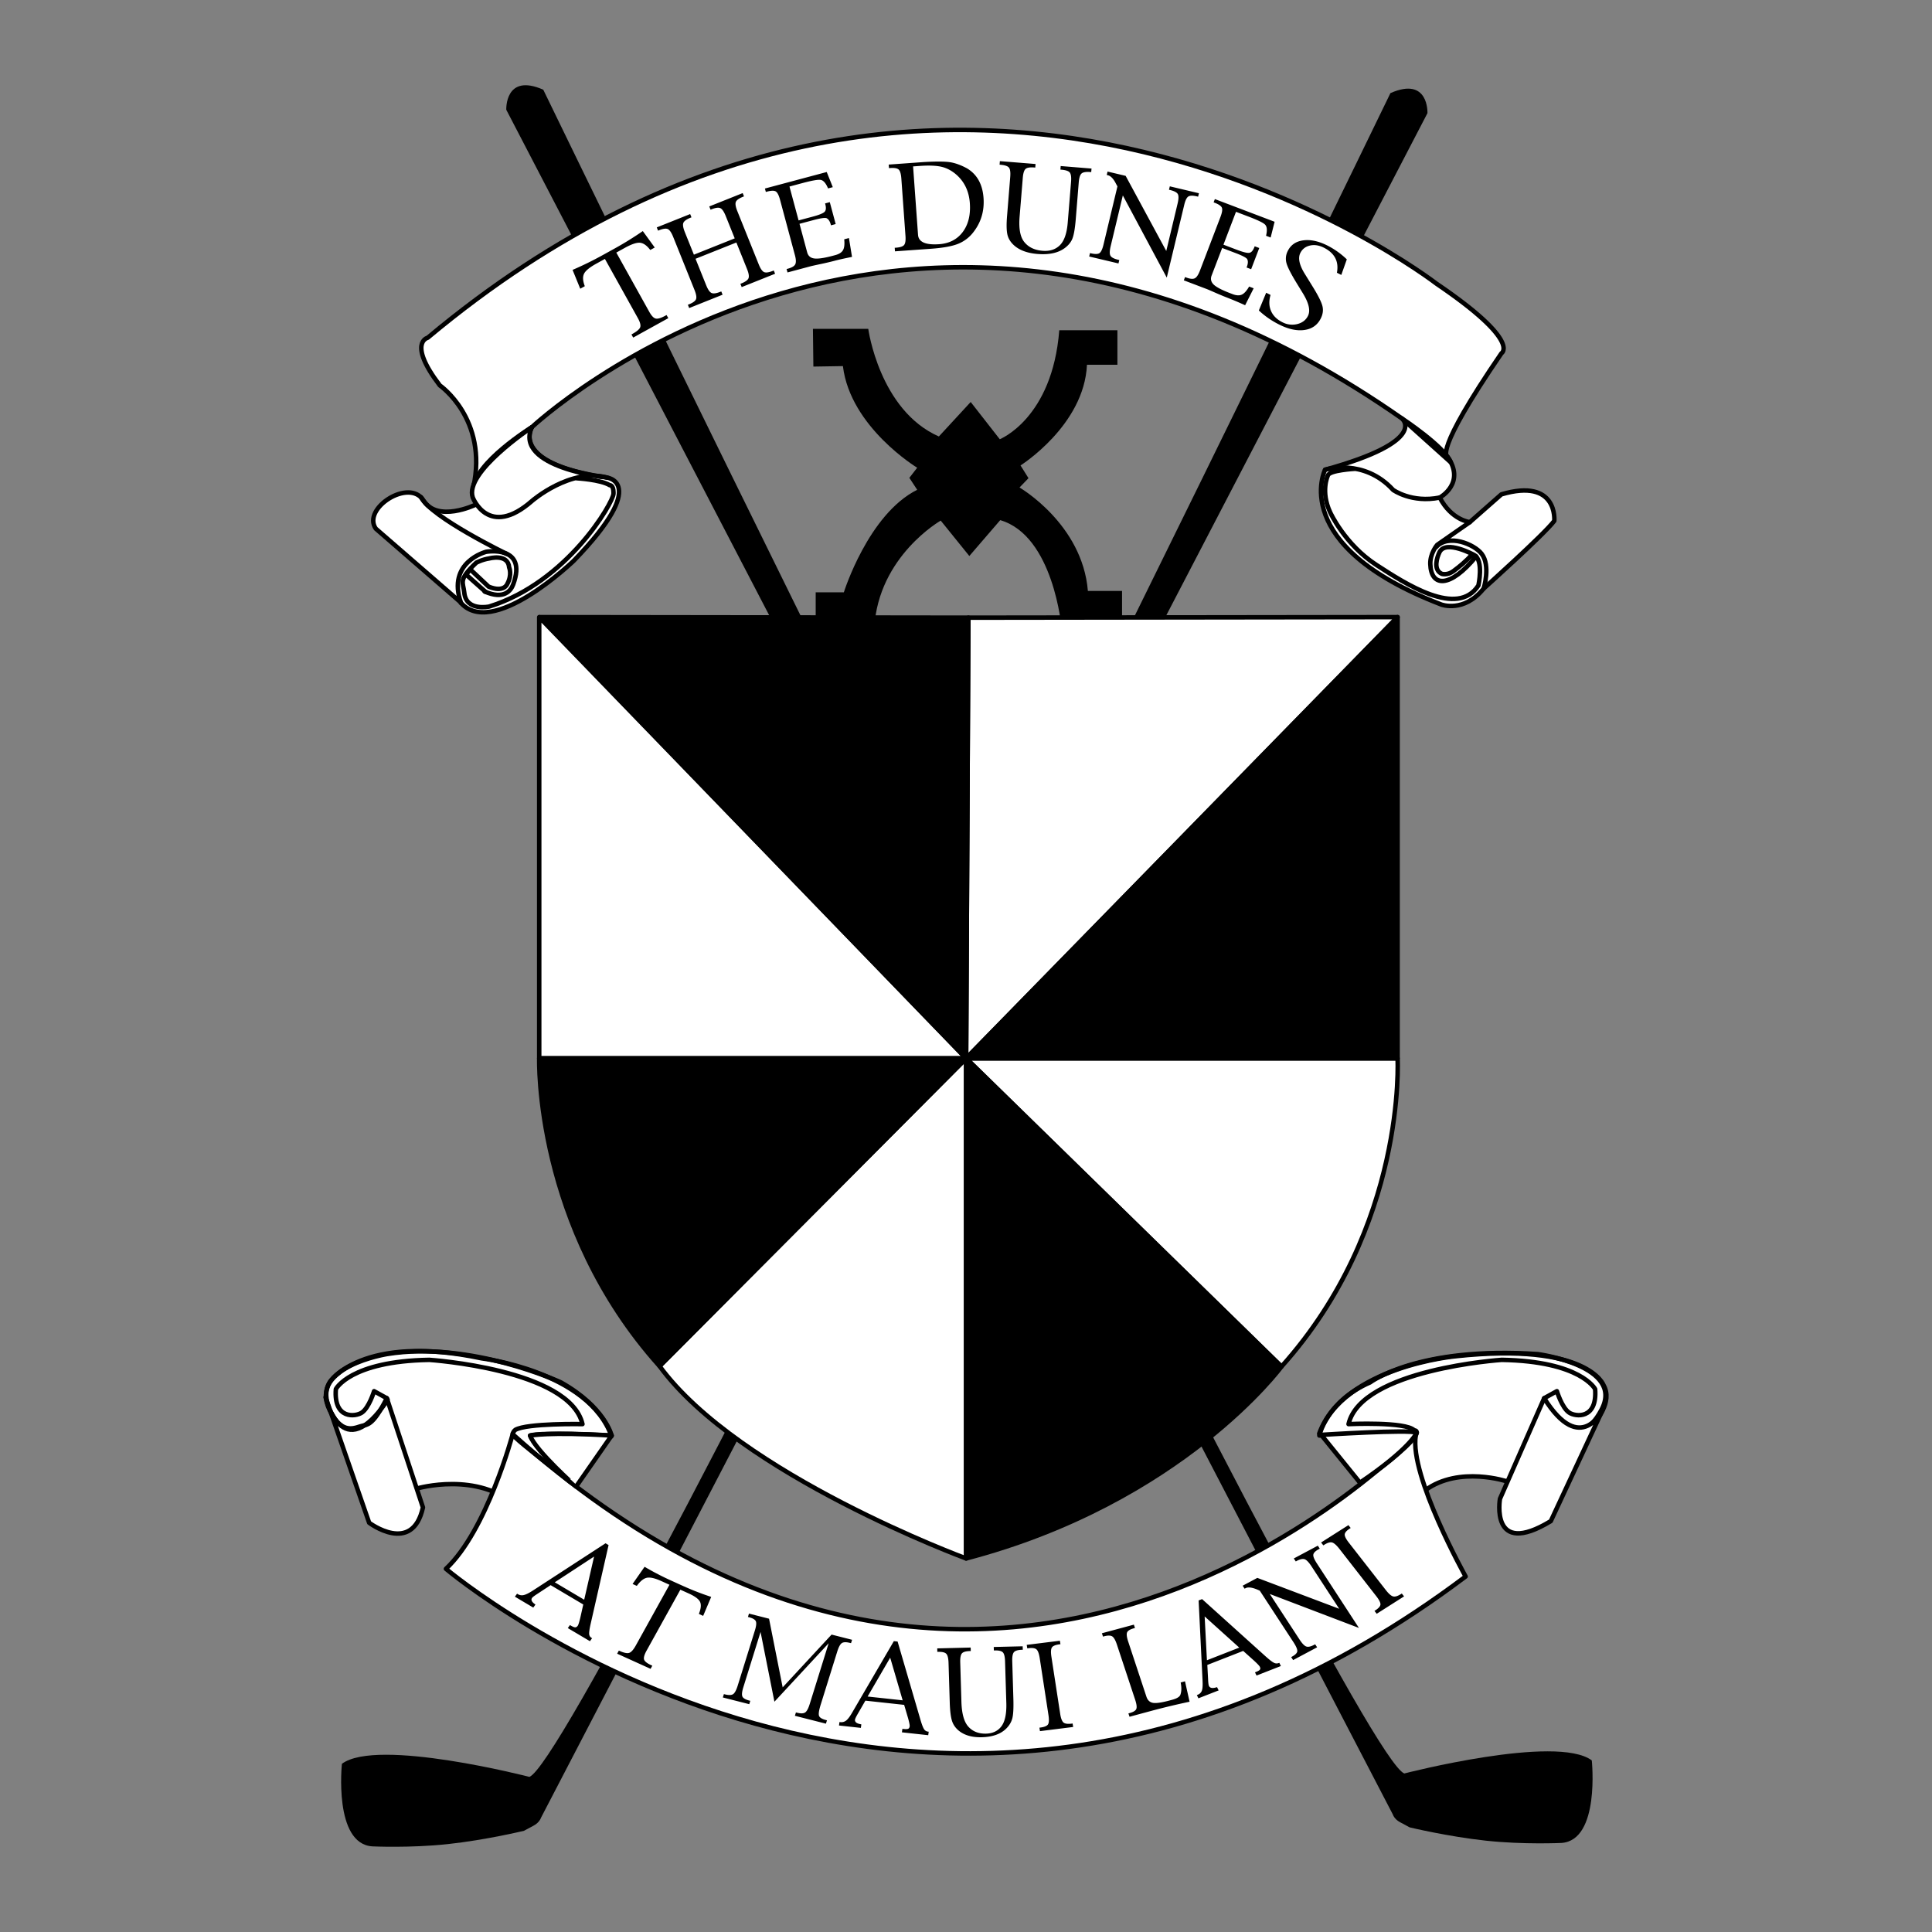
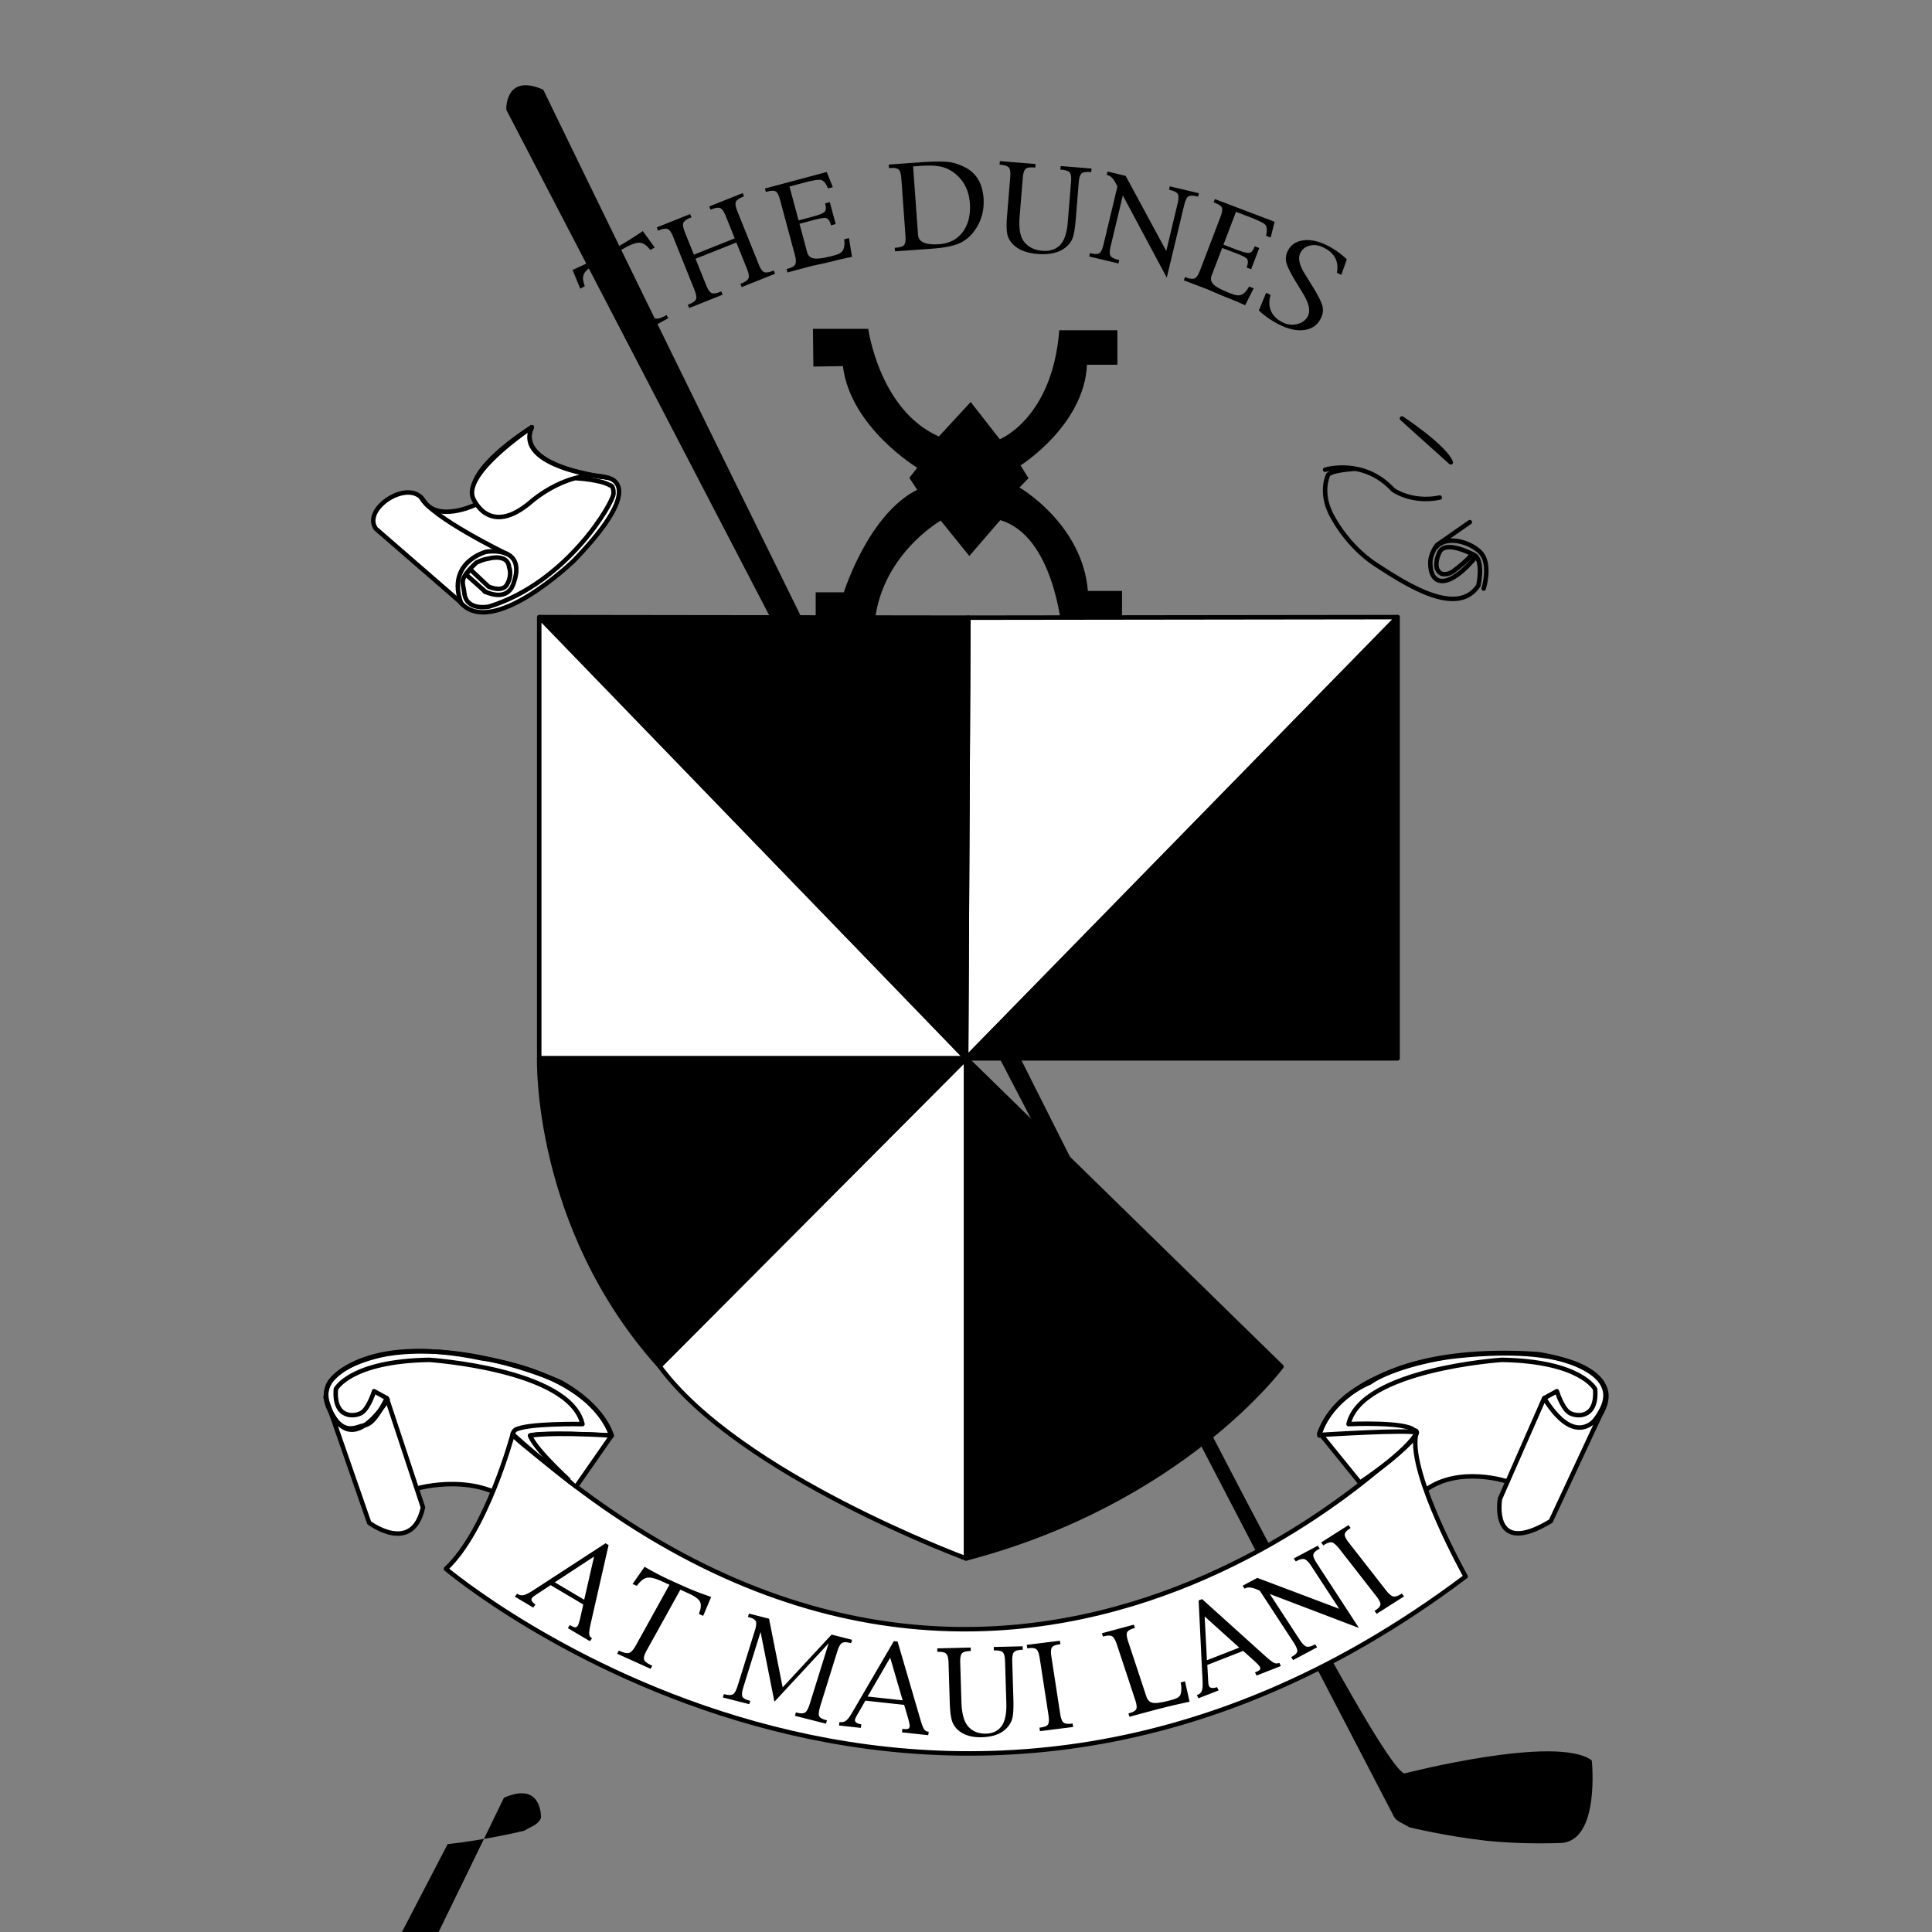
<svg xmlns="http://www.w3.org/2000/svg" width="2500" height="2500" viewBox="0 0 192.756 192.756">
  <rect x="0" y="0" width="192.756" height="192.756" fill="#808080" stroke="none" />
  <path fill-rule="evenodd" clip-rule="evenodd" fill="#fff" fill-opacity="0" d="M0 0h192.756v192.756H0V0z" />
  <path d="M148.268 183.647c-3.824-.413-7.625-1.33-7.625-1.33s-.463-.255-.961-.516c-.584-.307-.723-.781-.723-.781L50.511 10.95s-.158-3.697 3.691-2c0 0 80.408 165.855 85.906 167.99 0 0 15.189-3.929 18.705-1.305 0 0 .844 7.981-3.027 8.236-.001 0-3.774.179-7.518-.224z" fill-rule="evenodd" clip-rule="evenodd" />
-   <path d="M44.662 183.988c3.822-.41 7.62-1.331 7.62-1.331s.467-.254.964-.518c.583-.307.726-.778.726-.778L142.417 11.29s.16-3.698-3.693-2c0 0-80.403 165.854-85.904 167.99 0 0-15.187-3.93-18.707-1.305 0 0-.844 7.979 3.03 8.238-.001.001 3.775.178 7.519-.225z" fill-rule="evenodd" clip-rule="evenodd" />
+   <path d="M44.662 183.988c3.822-.41 7.62-1.331 7.62-1.331s.467-.254.964-.518c.583-.307.726-.778.726-.778s.16-3.698-3.693-2c0 0-80.403 165.854-85.904 167.99 0 0-15.187-3.93-18.707-1.305 0 0-.844 7.979 3.03 8.238-.001.001 3.775.178 7.519-.225z" fill-rule="evenodd" clip-rule="evenodd" />
  <path d="M81.106 32.812h5.521s1.106 8.12 7.044 10.735l3.175-3.44 2.901 3.715s5.248-2.065 5.936-10.871h5.801v3.44h-3.037c-.275 6.054-6.629 10.046-6.629 10.046l.795 1.271-.896.93c-.002 0 6.271 3.624 6.822 10.32h3.408v3.716h-6.031s-.783-9.219-6.123-10.779l-3.083 3.579-2.854-3.533s-6.213 3.533-6.629 10.688h-5.846v-3.532h2.809s2.438-7.799 7.318-10.23l-.783-1.193.783-1.009s-6.675-4.037-7.411-10.139l-2.947.048-.044-3.762z" fill-rule="evenodd" clip-rule="evenodd" />
  <path fill-rule="evenodd" clip-rule="evenodd" fill="#fff" stroke="#000" stroke-width=".447" stroke-linecap="round" stroke-linejoin="round" stroke-miterlimit="2.613" d="M53.798 105.594H96.39L53.798 61.57v44.024zM139.436 61.57L96.39 105.594l.225-43.969 42.821-.055zM96.39 105.594v49.893s-22.656-8.353-30.585-19.188l30.585-30.705z" />
  <path fill-rule="evenodd" clip-rule="evenodd" stroke="#000" stroke-width=".447" stroke-linecap="round" stroke-linejoin="round" stroke-miterlimit="2.613" d="M96.615 61.625l-.225 43.969L53.855 61.57l42.76.055z" />
  <path d="M53.798 105.594s-.502 16.767 12.007 30.705l30.585-30.705H53.798z" fill-rule="evenodd" clip-rule="evenodd" stroke="#000" stroke-width=".447" stroke-linecap="round" stroke-linejoin="round" stroke-miterlimit="2.613" />
-   <path d="M139.436 105.594s.928 16.813-11.582 30.751L96.39 105.594h43.046z" fill-rule="evenodd" clip-rule="evenodd" fill="#fff" stroke="#000" stroke-width=".447" stroke-linecap="round" stroke-linejoin="round" stroke-miterlimit="2.613" />
  <path fill-rule="evenodd" clip-rule="evenodd" stroke="#000" stroke-width=".447" stroke-linecap="round" stroke-linejoin="round" stroke-miterlimit="2.613" d="M139.436 61.57v44.024H96.39l43.046-44.024zM96.39 105.594l31.463 30.751s-9.939 13.5-31.463 19.142v-49.893z" />
  <path d="M51.572 150.312c-3.882-3.566-9.933-1.814-9.933-1.814l-7.959-6.552s-1.901-2.288-.774-4.071c0 0 3.201-4.877 15.145-2.354 0 0 10.637 1.271 12.961 7.761l-9.44 7.03zM142.203 148.68c3.389-2.486 8.201-.865 8.201-.865l8.732-5.975s1.828-1.94.848-3.646c0 0-1.52-4.301-14.744-2.885 0 0-11.18 1.018-13.621 7.72l10.584 5.651z" fill-rule="evenodd" clip-rule="evenodd" fill="#fff" stroke="#000" stroke-width=".447" stroke-linecap="round" stroke-linejoin="round" stroke-miterlimit="2.613" />
  <path d="M38.592 139.5l3.605 10.895c-1.051 4.782-5.366 1.531-5.366 1.531l-4.349-12.523s1.62 7.123 6.199.255l-.089-.158zM51.15 143.092s-2.564 9.604-6.659 13.43c0 0 48.36 40.929 101.735.766 0 0-5.613-10.042-4.977-14.059.001 0-41.329 43.558-90.099-.137z" fill-rule="evenodd" clip-rule="evenodd" fill="#fff" stroke="#000" stroke-width=".447" stroke-linecap="round" stroke-linejoin="round" stroke-miterlimit="2.613" />
  <path d="M139.766 143.229s-.51-.389-8.135-.006c0 0 .695-3.393 5.066-5.302 0 0 4.793-3.631 16.73-2.819 0 0 8.684 1.146 6.355 5.547-1.252 2.363-2.236 1.936-3.055 1.665-.703-.231-1.195.106-2.666-2.813l1.271-.702s.498 1.647 1.219 2.136c.617.419 2.828.714 2.596-2.343 0 0-1.412-2.788-9.32-2.918 0 0-14.014.925-15.283 6.409 0 0 5.715-.267 6.559.627 0 0 2.018-.109-5.422 5.217.001-.001 3.381-2.611 4.085-4.698m-86.879 0s.513-.389 8.138-.006c0 0-.654-2.824-5.065-5.302 0 0-9.013-4.18-17.326-2.831 0 0-7.862 1.246-5.761 5.559 1.121 2.302 2.236 1.936 3.053 1.665.704-.231 1.196.106 2.666-2.813l-1.27-.702s-.499 1.647-1.219 2.136c-.616.419-2.831.714-2.594-2.343 0 0 1.413-2.788 9.318-2.918 0 0 14.015.925 15.286 6.409 0 0-5.513-.105-6.701.575-.08.045-.288.327-.261.435.058.233 1.003 1.023 5.823 4.834 0-.001-3.28-3.026-4.087-4.698z" fill="none" stroke="#000" stroke-width=".447" stroke-linecap="round" stroke-linejoin="round" stroke-miterlimit="2.613" />
  <path d="M135.682 147.926l-3.865-4.769s8.848-.567 9.533-.217c0 0-.637 1.585-5.668 4.986zM61.025 143.223l-3.556 5.104c-.001 0-4.037-3.593-4.582-5.098 0 0 1.785-.393 8.138-.006zM154.062 139.5l-4.41 10.038s-1.031 5.936 5.07 2.224l5.193-11.135c.001 0-2.186 4.726-5.853-1.127zM53.059 42.625s-2.271 3.589 7.371 5c0 0 4.552.31-3.167 8.301 0 0-8.262 7.993-11.397 4.086l-8.375-7.268c-1.397-2.023 3.355-5.066 4.757-2.816 1.403 2.25 5.16.444 5.16.444l5.651-7.747z" fill-rule="evenodd" clip-rule="evenodd" fill="#fff" stroke="#000" stroke-width=".447" stroke-linecap="round" stroke-linejoin="round" stroke-miterlimit="2.613" />
-   <path d="M47.226 48.619c1.49-6.837-3.347-10.169-3.347-10.169-3.256-4.266-1.212-4.75-1.212-4.75 51.749-43.262 100.646-5.4 100.646-5.4 8.521 5.775 6.49 6.941 6.49 6.941-6.91 10.099-5.395 10.31-5.395 10.31 1.879 2.654-.764 4.092-.764 4.092 1.172 2.254 3 2.452 3 2.452l3.148-2.772c5.67-1.677 5.281 2.644 5.281 2.644-1.004 1.343-7.047 6.755-7.047 6.755-1.98 2.449-4.221 1.594-4.221 1.594-15.361-5.897-11.602-13.45-11.602-13.45 10.439-2.885 7.67-5.114 7.67-5.114-49.301-34.448-86.816.874-86.816.874l-5.831 5.993z" fill-rule="evenodd" clip-rule="evenodd" fill="#fff" stroke="#000" stroke-width=".447" stroke-linecap="round" stroke-linejoin="round" stroke-miterlimit="2.613" />
  <path d="M45.996 60.159c-1.456-4.099 2.511-5.108 2.511-5.108s4.157-.716 2.696 3.255c-.234.633-.935 1.555-2.853.706" fill="none" stroke="#000" stroke-width=".447" stroke-linecap="round" stroke-linejoin="round" stroke-miterlimit="2.613" />
  <path d="M53.059 42.625s-5.772 3.551-5.855 6.237l5.855-6.237zM139.875 41.751s4.26 2.813 4.873 4.378l-4.873-4.378z" fill-rule="evenodd" clip-rule="evenodd" fill="#fff" stroke="#000" stroke-width=".447" stroke-linecap="round" stroke-linejoin="round" stroke-miterlimit="2.613" />
  <path d="M146.645 52.095l-3.26 2.27c-.002 0-.717.851-.684 1.906.072 2.307 1.945 2.451 4.584-.764m-15.08-8.642s3.857-1.194 6.791 2.017c0 0 1.846 1.333 4.648.76m3.627 5.858l-.367-.213c-.68.746-1.219 1.187-1.896 1.692-.605.453-1.16.273-1.16.273-.887-.41-.477-1.634-.238-2.144.617-1.316 3.482.271 3.482.271.957.546.41 3.029.41 3.029-2.084 3.233-7.24-.135-10.176-2.041-3.168-2.055-4.609-5.241-4.609-5.241-.992-2.109-.238-3.675-.238-3.675.102-.545 2.73-.681 2.73-.681m8.051 7.837c1.248-1.406 3.832-.303 4.562.643.922 1.19.205 3.471.205 3.471m-97.468-3.457s-7.547-3.652-8.55-5.654m15.579-1.89s2.317.13 3.247.688c0 0 .361-.033.374.705.001.046 0 .095-.001.147-.039.89-4.603 8.841-12.408 11.258 0 0-2.291.503-2.477-1.379-.106-1.08-.656-1.248 1.199-3.001 0 0 .585-.318 1.305-.424 0 0 1.859-.506 1.972.902 0 0 .319.716-.188 1.646 0 0-.32.902-1.864.267l-1.838-1.727-.4.53 1.945 1.727" fill="none" stroke="#000" stroke-width=".447" stroke-linecap="round" stroke-linejoin="round" stroke-miterlimit="2.613" />
  <path d="M53.059 42.625s-6.781 4.494-5.889 7.015c0 0 1.576 4.146 5.917.33 0 0 3.846-3.324 7.503-2.315.001-.001-9.338-1.009-7.531-5.03z" fill-rule="evenodd" clip-rule="evenodd" fill="#fff" stroke="#000" stroke-width=".447" stroke-linecap="round" stroke-linejoin="round" stroke-miterlimit="2.613" />
  <path d="M60.352 25.832l-.858.474c-.644.355-1.044.678-1.205.97-.161.29-.153.681.02 1.173l.037.105-.455.251-.766-1.878a33.588 33.588 0 0 0 3.015-1.48l1.136-.628a32.982 32.982 0 0 0 2.856-1.765l1.192 1.642-.442.243-.074-.083c-.327-.407-.655-.62-.989-.639-.333-.016-.823.152-1.47.508l-.859.476 3.286 5.904c.227.408.444.635.653.679.207.046.539-.057.992-.308l.083-.044.173.311-3.504 1.938-.172-.312.081-.047c.458-.251.721-.478.792-.677.068-.199-.009-.502-.236-.909l-3.286-5.904zM69.394 25.819l1.062 2.64c.174.431.351.688.533.771.181.083.477.045.884-.118l.089-.035.13.326-3.333 1.333-.131-.329.094-.036c.407-.163.647-.336.72-.519s.021-.493-.153-.927l-2.128-5.294c-.175-.433-.352-.691-.531-.774-.181-.084-.474-.044-.882.119l-.093.038-.13-.326 3.332-1.331.131.327-.086.033c-.408.163-.648.338-.724.522-.074.183-.023.493.15.925l.902 2.244 4.073-1.626-.903-2.244c-.174-.432-.352-.689-.535-.772-.181-.082-.475-.042-.884.121l-.086.035-.131-.326 3.333-1.331.131.326-.094.039c-.407.162-.646.334-.72.518-.072.184-.021.494.154.927l2.128 5.293c.173.435.352.693.531.776.179.082.472.042.881-.12l.092-.039.131.327L74 28.643l-.131-.328.087-.034c.408-.162.649-.336.723-.522.073-.186.023-.495-.15-.925l-1.061-2.64-4.074 1.625zM79.767 22.329l.765 2.846c.096.359.333.563.709.612.377.049.991-.039 1.844-.267l.254-.068c.372-.1.624-.258.756-.475.133-.218.18-.549.142-.995l-.01-.106.472-.126.307 1.88c-.779.157-1.353.285-1.725.385a29.77 29.77 0 0 1-1.414.331c-.534.113-.854.184-.962.212l-2.335.624-.093-.34.11-.029c.403-.108.653-.252.751-.435.097-.182.089-.487-.027-.914l-1.487-5.537c-.122-.453-.265-.729-.428-.828-.163-.099-.455-.093-.879.022l-.109.029-.092-.341 6.167-1.648.605 1.512-.471.125-.048-.106c-.203-.451-.432-.698-.687-.744s-.862.061-1.822.317l-1.294.346.909 3.378 1.41-.376c.634-.17 1.026-.327 1.177-.473.149-.145.176-.397.08-.755l-.023-.09.469-.127.588 2.186-.469.125-.023-.082c-.084-.313-.219-.519-.402-.62-.148-.076-.582-.016-1.305.177l-1.41.375zM91.748 16.557c.951-.069 1.692-.037 2.225.094.532.132 1.029.404 1.49.817.782.71 1.214 1.641 1.298 2.792.084 1.177-.15 2.136-.704 2.879-.554.742-1.336 1.149-2.349 1.224-1.36.097-2.065-.214-2.116-.934l-.493-6.827.649-.045zm1.098 8.265c1.183-.083 2.076-.24 2.68-.47a3.606 3.606 0 0 0 1.544-1.131c.799-.997 1.152-2.154 1.057-3.474-.1-1.372-.652-2.356-1.657-2.955-.599-.322-1.151-.523-1.661-.606-.508-.081-1.374-.088-2.588-.022l-3.554.256.026.354.123-.009c.422-.03.705.02.845.152.144.13.231.429.266.895l.411 5.706c.035.463-.01.769-.133.921-.122.153-.394.242-.814.274l-.125.008.026.355 3.554-.254zM99.729 16.431l.029-.355 3.559.287-.027.355-.1-.008c-.432-.033-.723.014-.869.146-.146.131-.24.428-.277.89l-.318 3.881c-.096 1.187.064 2.031.479 2.532.416.511 1.018.797 1.807.862.713.058 1.285-.123 1.719-.542.432-.42.697-1.153.791-2.203l.338-4.139c.037-.463-.006-.77-.129-.924-.121-.153-.404-.246-.842-.282l-.092-.008.029-.356 3.076.25-.031.354-.078-.006c-.439-.036-.732.012-.883.144-.152.132-.244.428-.283.891l-.299 3.686c-.074.9-.184 1.535-.326 1.904-.143.371-.408.696-.797.979-.65.472-1.549.663-2.699.57-.977-.081-1.738-.352-2.279-.812-.373-.32-.609-.682-.709-1.086-.1-.404-.115-1.043-.041-1.917l.314-3.878c.037-.462-.006-.77-.131-.924-.127-.154-.406-.248-.844-.283l-.087-.008zM112.025 19.5l-1.219 5.083c-.107.455-.111.765-.014.932.094.168.352.304.771.403l.109.026-.082.34-2.922-.692.082-.34.074.016c.416.1.705.096.867-.013.16-.108.295-.389.402-.84l1.393-5.816-.137-.252c-.25-.504-.523-.792-.822-.864l-.107-.025.08-.341 1.805.428 4.053 7.496 1.135-4.749c.107-.451.113-.761.016-.932-.1-.17-.359-.303-.781-.405l-.098-.024.082-.34 2.904.689-.08.341-.109-.025c-.416-.099-.705-.094-.871.014-.162.107-.299.387-.406.838l-1.742 7.25-4.383-8.198zM121.936 24.74l-1.051 2.746c-.133.347-.062.651.211.912.275.26.822.544 1.643.857l.244.093c.357.135.654.155.887.057.234-.097.465-.336.697-.718l.057-.098.455.174-.852 1.691a31.502 31.502 0 0 0-1.619-.69 31.46 31.46 0 0 1-1.336-.551c-.5-.22-.801-.349-.906-.387l-2.256-.857.123-.328.104.041c.389.147.676.176.861.085.188-.09.357-.345.52-.766l2.045-5.349c.168-.442.217-.751.145-.927s-.312-.341-.719-.495l-.105-.041.123-.327 5.961 2.264-.395 1.571-.457-.172.023-.116c.1-.481.061-.812-.121-.998-.18-.185-.73-.452-1.656-.803l-1.246-.476-1.252 3.28 1.338.508c.613.234 1.025.336 1.232.306.209-.03.379-.22.512-.566l.035-.088.455.172-.809 2.116-.455-.173.029-.08c.117-.304.131-.551.039-.74-.076-.147-.465-.354-1.166-.62l-1.338-.507zM125.594 30.975l.732-1.768.434.217-.021.086c-.152.575-.123 1.092.088 1.55.207.457.582.821 1.121 1.09a2.09 2.09 0 0 0 1.48.182c.502-.125.855-.395 1.066-.812.268-.531.092-1.296-.531-2.299l-.586-.958c-.568-.928-.912-1.598-1.025-2.011a1.666 1.666 0 0 1 .137-1.228c.301-.598.814-.945 1.537-1.043s1.525.074 2.408.515a8.072 8.072 0 0 1 1.938 1.38l-.551 1.555-.436-.219.016-.097c.17-1.077-.273-1.881-1.334-2.412-.477-.236-.932-.306-1.373-.204-.441.1-.762.347-.959.741-.248.495-.109 1.174.418 2.039l.847 1.372c.529.859.842 1.491.941 1.893.098.402.043.814-.17 1.233-.328.652-.865 1.034-1.613 1.143-.748.11-1.586-.067-2.518-.532a8.507 8.507 0 0 1-2.046-1.413zM59.271 155.299l-.986 4.306-2.935-1.74 3.921-2.566zm-1.078 4.782l-.297 1.32c-.107.445-.191.714-.255.802-.079.107-.166.159-.26.157-.095-.003-.238-.062-.431-.176l-.084-.051-.216.301 2.208 1.309.216-.298-.062-.036a.473.473 0 0 1-.23-.4c-.011-.181.037-.511.146-.993l1.79-7.862-.301-.181-7.177 4.667c-.417.275-.736.438-.958.493a.78.78 0 0 1-.621-.087l-.073-.043-.218.298 1.835 1.089.217-.299-.07-.056c-.312-.223-.399-.431-.263-.617.06-.08.263-.232.614-.456l1.233-.812 3.257 1.931zM66.792 158.112l-.814-.37c-.61-.275-1.076-.387-1.399-.335-.321.052-.646.295-.973.724l-.072.093-.422-.191 1.198-1.715a27.25 27.25 0 0 0 2.704 1.4l1.08.49c.964.435 1.917.807 2.862 1.114l-.802 1.894-.423-.191.033-.108c.186-.494.206-.872.059-1.139-.146-.264-.524-.533-1.131-.808l-.813-.367-3.36 6.061c-.234.42-.319.726-.259.914.062.187.311.38.747.576l.073.033-.172.313-3.336-1.511.173-.311.077.036c.438.197.757.262.959.191.202-.069.417-.313.652-.733l3.359-6.06zM75.882 162.819l-1.72 5.521c-.138.447-.169.754-.091.925.077.171.314.307.707.406l.079.021-.104.335-2.634-.67.104-.335.077.019c.395.1.673.096.839-.014.165-.109.316-.387.456-.832l1.72-5.522c.14-.447.17-.757.092-.925-.079-.17-.314-.304-.708-.405l-.077-.02.104-.335 2.003.51 1.359 6.848 4.88-5.263 2.045.519-.105.336-.088-.022c-.385-.099-.659-.095-.825.014-.166.108-.317.387-.458.834l-1.654 5.306c-.185.592-.236.974-.157 1.143.08.172.311.304.694.401l.088.021-.104.336-3.096-.786.103-.335.072.017c.393.102.673.099.841-.01.165-.106.319-.385.459-.834l1.894-6.077-5.412 5.835-1.383-6.962zM88.815 165.387l1.244 4.254-3.496-.378 2.252-3.876zm1.392 4.707l.386 1.308c.124.447.179.726.165.832-.018.13-.068.211-.153.248-.088.037-.246.043-.477.016l-.097-.01-.047.347 2.626.286.047-.348-.075-.009a.522.522 0 0 1-.402-.267c-.099-.158-.22-.479-.359-.961l-2.267-7.758-.375-.041-4.122 7.065c-.238.419-.443.698-.615.839a.775.775 0 0 1-.6.176l-.087-.01-.047.346 2.181.238.047-.348-.092-.022c-.389-.074-.569-.226-.539-.451.012-.098.122-.32.326-.667l.709-1.229 3.867.42zM93.517 164.807l-.009-.347 3.335-.084.012.348-.095.003c-.408.012-.672.09-.794.238-.124.148-.178.455-.163.922l.117 3.906c.036 1.196.271 2.025.708 2.493.435.471 1.019.697 1.751.679.664-.018 1.172-.258 1.527-.724.354-.465.521-1.227.496-2.285l-.127-4.179c-.012-.468-.084-.772-.215-.914-.129-.141-.4-.208-.814-.198l-.09.003-.01-.348 2.887-.069.01.346-.076.002c-.408.01-.678.09-.805.238-.127.146-.184.456-.17.922l.111 3.716c.027.909-.004 1.555-.098 1.938-.092.384-.301.738-.627 1.06-.551.54-1.359.825-2.426.851-.91.023-1.641-.169-2.192-.574-.375-.279-.629-.617-.764-1.011-.134-.396-.215-1.033-.241-1.916l-.119-3.906c-.013-.466-.088-.771-.222-.914-.135-.142-.407-.207-.814-.197l-.083.001zM107.068 172.302l-3.311.415-.053-.347.094-.012c.404-.052.656-.156.762-.314.1-.159.115-.469.045-.934l-.871-5.666c-.07-.461-.178-.756-.326-.885-.145-.127-.42-.168-.826-.115l-.092.012-.053-.347 3.309-.413.055.346-.086.011c-.406.053-.662.156-.766.315s-.121.469-.049.932l.871 5.665c.068.46.18.754.326.884.148.129.426.168.83.117l.088-.012.053.348zM117.797 167.86l.43-.116.457 2.037a72.163 72.163 0 0 0-3.807.911l-2.184.589-.111-.334.1-.028c.383-.103.611-.239.684-.41.074-.17.037-.48-.111-.928l-1.816-5.487c-.146-.447-.305-.724-.471-.831-.164-.106-.438-.108-.82-.006l-.1.027-.111-.334 3.189-.859.111.334-.096.025c-.385.104-.615.242-.689.412-.072.17-.037.48.113.928l1.814 5.487c.117.357.338.562.656.617.318.053.865-.025 1.641-.234l.281-.075c.465-.126.734-.293.812-.501.107-.306.123-.669.051-1.095l-.023-.129zM120.188 161.271l3.453 3.111-3.225 1.262-.228-4.373zm3.845 3.441l1.061.951c.354.325.555.538.604.638.057.118.057.212.002.283-.053.068-.186.147-.398.229l-.092.036.154.32 2.428-.948-.154-.322-.068.026a.57.57 0 0 1-.496-.046c-.176-.09-.457-.312-.846-.661l-6.295-5.675-.346.134.391 7.988c.025.468.006.8-.064.999-.07.2-.211.34-.424.424l-.08.031.156.322 2.018-.789-.156-.322-.092.022c-.379.112-.617.065-.717-.143-.043-.087-.074-.328-.09-.72l-.074-1.377 3.578-1.4zM126.686 159.032l2.963 4.534c.262.402.488.64.678.706.188.067.453.01.797-.173l.09-.047.197.298-2.396 1.277-.195-.3.059-.03c.342-.184.527-.367.551-.545.021-.182-.1-.473-.361-.879l-3.383-5.175-.254-.109c-.531-.22-.92-.264-1.166-.133l-.092.049-.195-.298 1.465-.781 8.168 3.083-2.764-4.236c-.266-.403-.492-.639-.68-.706-.189-.068-.457-.01-.809.176l-.078.044-.199-.298 2.398-1.277.193.298-.09.049c-.344.184-.527.366-.553.549-.027.181.094.474.357.878l4.195 6.435-8.896-3.389zM140.084 159.272l-2.729 1.735-.223-.287.076-.048c.334-.216.506-.412.52-.594.01-.182-.131-.463-.428-.842l-3.664-4.699c-.297-.379-.543-.593-.736-.646-.195-.052-.459.029-.793.242l-.078.049-.223-.287 2.727-1.734.225.286-.072.046c-.336.214-.508.41-.523.596-.012.185.129.466.428.844l3.664 4.697c.293.376.537.592.734.643.197.053.463-.028.799-.242l.07-.045.226.286z" fill-rule="evenodd" clip-rule="evenodd" />
</svg>